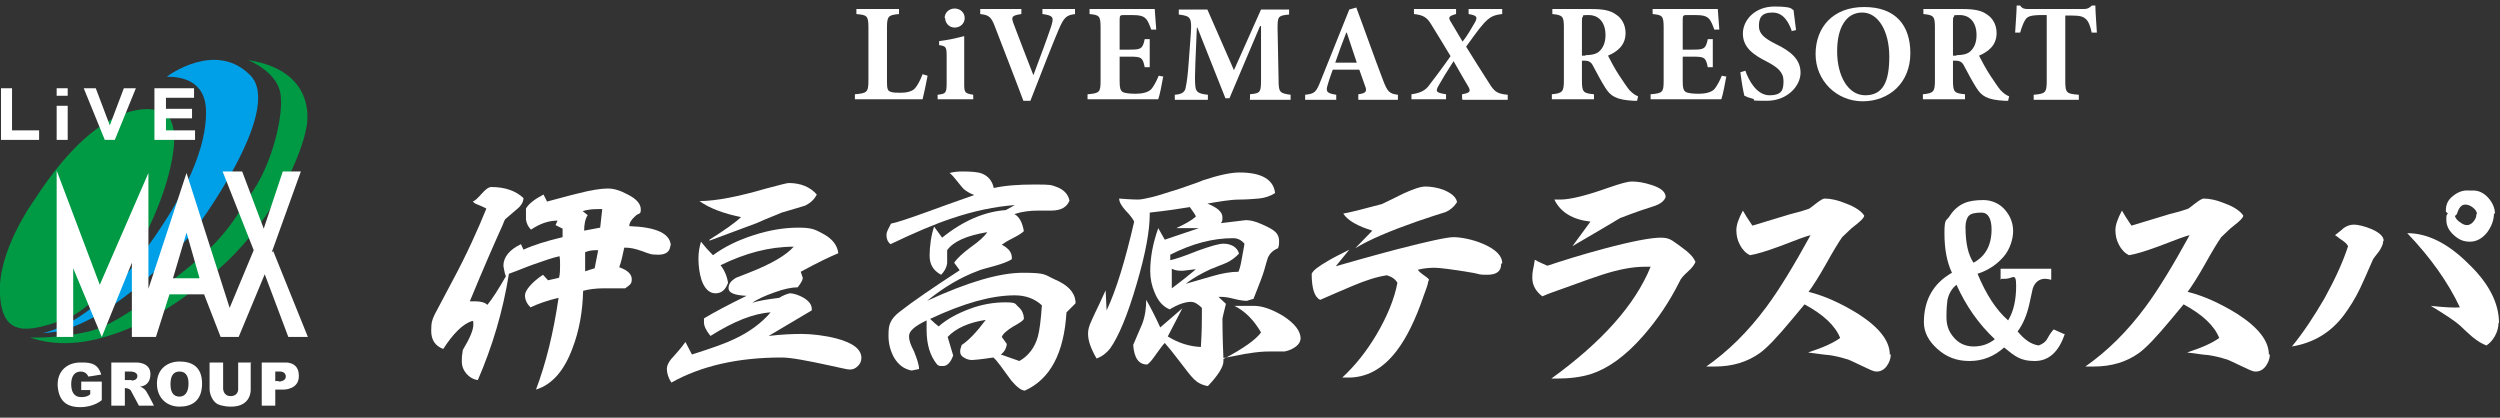
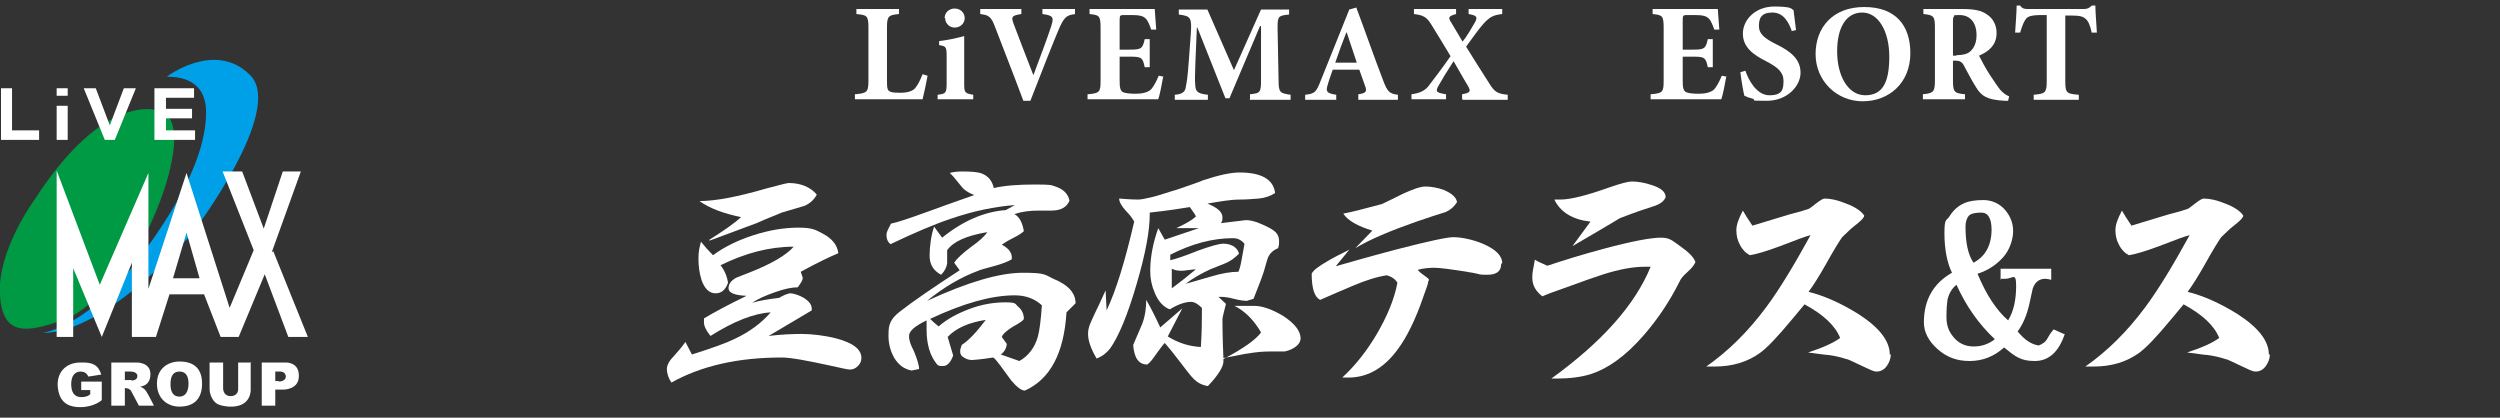
<svg xmlns="http://www.w3.org/2000/svg" version="1.1" viewBox="0 0 498.6 83.3">
  <rect x="0" y="0" width="498.6" height="83.3" fill="#333333" stroke="none" />
  <defs>
    <style>
      .cls-1 {
        fill: #fff;
      }

      .cls-2 {
        fill: #094;
      }

      .cls-3 {
        fill: #00a0e9;
      }
    </style>
  </defs>
  <g>
    <g id="_レイヤー_1" data-name="レイヤー_1">
      <g>
        <path class="cls-1" d="M185,15.1c-.2,1.2-.8,3.9-1,4.7h-13.5v-1c2.4-.2,2.7-.4,2.7-2.7V5.5c0-2.4-.3-2.5-2.4-2.7v-1h8.5v1c-2.1.2-2.4.4-2.4,2.7v10.8c0,1.3.1,1.8.7,2,.5.2,1.2.2,2.1.2s2.2-.2,2.8-.9c.5-.6,1-1.5,1.5-2.8l1,.3Z" />
        <path class="cls-1" d="M187,19.8v-.9c1.6-.2,1.8-.3,1.8-2.3v-5.5c0-1.8-.2-1.9-1.5-2.1v-.8c1.7-.2,3.5-.6,5-1v9.4c0,1.9.1,2,1.8,2.3v.9h-7.1ZM188.4,3.6c0-1.1.9-1.9,2-1.9s2,.8,2,1.9-.9,1.9-2,1.9-1.9-.9-1.9-1.9Z" />
        <path class="cls-1" d="M214.5,2.8c-1.8.2-2.3.6-3.4,3.2-.9,2.1-3.4,8.4-5.6,14.1h-1.4c-1.9-5.1-4.5-11.7-5.6-14.6-.8-2.2-1.3-2.5-3-2.7v-1h8.2v1c-2,.3-2,.6-1.6,1.8.8,2.2,3,7.8,4,10.4h0c1.5-4,2.7-7.2,3.5-9.6.6-1.9.6-2.3-1.7-2.6v-1h6.5v1Z" />
        <path class="cls-1" d="M232,15.2c-.2,1.2-.7,3.8-1,4.6h-14.1v-1c2.4-.2,2.6-.4,2.6-2.7V5.5c0-2.4-.3-2.5-2.2-2.7v-1h13c0,.5.2,2.4.3,4.1h-1c-.3-.8-.6-1.7-1.1-2.2-.5-.5-1.2-.7-2.8-.7h-1.3c-1,0-1.1,0-1.1,1v5.9h1.9c2.3,0,2.7-.1,3.1-2.1h1v5.6h-1c-.4-2-.7-2.1-3.1-2.1h-1.9v4.8c0,1.3.1,2,.7,2.3.5.2,1.4.3,2.5.3s2.4-.2,3.1-.9c.5-.6,1-1.5,1.5-2.7l1,.2Z" />
        <path class="cls-1" d="M249.3,19.8v-1c2.1-.2,2.2-.4,2.2-3V5.2h-.2l-6.1,14.4h-.8l-5.6-14.1h-.1l-.3,7.2c-.1,2.3-.1,3.6,0,4.5.1,1.2.7,1.5,2.5,1.7v1h-6.6v-1c1.5-.1,2.1-.6,2.2-1.6.2-.9.4-2.3.6-5.2l.4-5.4c.2-3.2,0-3.5-2.4-3.8v-1h5.7l5.3,12.1,5.4-12.1h5.6v1c-2.2.2-2.3.4-2.3,2.7l.2,10.3c0,2.5.2,2.7,2.4,3v1h-8.2Z" />
        <path class="cls-1" d="M270.9,19.8v-1c1.6-.2,1.8-.6,1.3-1.8-.3-.8-.7-2-1.1-3.1h-5.3c-.3.9-.7,1.9-1,3-.4,1.3-.3,1.7,1.7,2v1h-6.2v-1c1.9-.2,2.2-.5,3.1-2.8l5.7-14.2,1.4-.4c1.8,4.8,3.5,9.7,5.3,14.4.9,2.4,1.3,2.8,3,3v1h-7.9ZM268.5,6.5h0c-.8,2-1.5,4-2.2,6h4.3l-2-6Z" />
        <path class="cls-1" d="M291.6,19.8v-1c1.8-.3,1.7-.7,1.2-1.6-.3-.5-.9-1.5-2.9-5-1.3,2-2.4,3.8-3,4.9-.7,1.2-.4,1.4,1.5,1.7v1h-6.9v-1c1.5-.2,2.5-.6,3.3-1.5,1-1.3,2.9-3.8,4.5-6.1-1.3-2.2-2.5-4.1-3.9-6.4-.8-1.3-1.5-1.8-3.4-2v-1h8.4v1c-1.5.4-1.5.7-1.2,1.3.5.9,1.4,2.3,2.5,4.2.9-1.1,1.8-2.7,2.5-3.9.5-1,.4-1.3-1.3-1.6v-1h6.7v1c-1.8.2-2.5.6-3.7,1.9-1,1.1-2.1,2.7-3.5,4.6,1.6,2.6,3,4.8,4.6,7.3,1.1,1.8,1.7,2.1,3.7,2.3v1h-8.9Z" />
-         <path class="cls-1" d="M326.6,20.1c-.2,0-.5,0-.8,0-3.5-.2-4.6-.9-5.7-2.7-.7-1.1-1.5-2.6-2.3-4.1-.4-.9-.9-1.2-1.8-1.2h-.5v4c0,2.3.3,2.5,2.4,2.7v1h-8.4v-1c2.1-.2,2.4-.5,2.4-2.7V5.5c0-2.2-.2-2.5-2.3-2.7v-1h7.8c2.4,0,3.8.3,4.9,1.1,1.1.7,1.9,2,1.9,3.7,0,2.4-1.6,3.7-3.5,4.5.4.8,1.4,2.7,2.2,3.9,1,1.5,1.6,2.4,2.1,3,.6.6,1.1,1,1.7,1.2l-.2.9ZM316.2,11c1.2,0,2.1-.2,2.7-.7.9-.8,1.3-1.9,1.3-3.3,0-2.9-1.7-4-3.3-4s-1.1.1-1.2.3c-.2.2-.2.4-.2,1v6.8h.7Z" />
        <path class="cls-1" d="M344.3,15.2c-.2,1.2-.7,3.8-1,4.6h-14.1v-1c2.4-.2,2.6-.4,2.6-2.7V5.5c0-2.4-.3-2.5-2.2-2.7v-1h13c0,.5.2,2.4.3,4.1h-1c-.3-.8-.6-1.7-1.1-2.2-.5-.5-1.2-.7-2.8-.7h-1.3c-1,0-1.1,0-1.1,1v5.9h1.9c2.3,0,2.7-.1,3.1-2.1h1v5.6h-1c-.4-2-.7-2.1-3.1-2.1h-1.9v4.8c0,1.3.1,2,.7,2.3.5.2,1.4.3,2.5.3s2.4-.2,3.1-.9c.5-.6,1-1.5,1.5-2.7l1,.2Z" />
        <path class="cls-1" d="M357.4,6.3c-.6-1.7-1.6-3.8-3.9-3.8s-2.7,1.2-2.7,2.7,1,2.4,3.4,3.6c2.9,1.4,4.9,3,4.9,5.7s-2.7,5.6-6.7,5.6-2-.1-2.8-.4c-.8-.2-1.3-.4-1.7-.6-.2-.7-.6-3-.8-4.7l1-.3c.6,1.8,2.2,4.9,4.8,4.9s2.8-1.2,2.8-2.9-1.2-2.7-3.3-3.8c-2.8-1.4-4.8-2.9-4.8-5.6s2.4-5.4,6.3-5.4,3.3.6,3.8.7c.1,1,.3,2.2.5,4l-.9.2Z" />
        <path class="cls-1" d="M381,10.6c0,6-4.3,9.6-9.5,9.6s-9.4-4.1-9.4-9.4,3.4-9.4,9.7-9.4,9.2,3.7,9.2,9.2ZM366.4,10.3c0,4.7,2.1,8.7,5.6,8.7s4.8-2.6,4.8-7.7-2.2-8.8-5.4-8.8-5,3-5,7.7Z" />
        <path class="cls-1" d="M400.6,20.1c-.2,0-.5,0-.8,0-3.5-.2-4.6-.9-5.7-2.7-.7-1.1-1.5-2.6-2.3-4.1-.4-.9-.9-1.2-1.8-1.2h-.5v4c0,2.3.3,2.5,2.4,2.7v1h-8.4v-1c2.1-.2,2.4-.5,2.4-2.7V5.5c0-2.2-.2-2.5-2.3-2.7v-1h7.8c2.4,0,3.8.3,4.9,1.1,1.1.7,1.9,2,1.9,3.7,0,2.4-1.6,3.7-3.5,4.5.4.8,1.4,2.7,2.2,3.9,1,1.5,1.6,2.4,2.1,3,.6.6,1.1,1,1.7,1.2l-.2.9ZM390.2,11c1.2,0,2.1-.2,2.7-.7.9-.8,1.3-1.9,1.3-3.3,0-2.9-1.7-4-3.3-4s-1.1.1-1.2.3c-.2.2-.2.4-.2,1v6.8h.7Z" />
        <path class="cls-1" d="M417.2,6.6c-.3-1.4-.7-2.4-1.2-2.8-.5-.5-1.2-.7-2.8-.7h-1.3v13.1c0,2.4.3,2.5,2.7,2.7v1h-9v-1c2.3-.2,2.6-.4,2.6-2.7V3h-.9c-2.3,0-2.8.3-3.2.7-.4.5-.8,1.4-1.2,2.8h-1c.1-2,.3-4,.3-5.4h.7c.4.6.8.7,1.6.7h11.1c.7,0,1.1-.2,1.6-.7h.7c0,1.2.2,3.6.3,5.4h-1Z" />
-         <path class="cls-1" d="M133.7,48.8c0,1.3-.8,2-2.4,2s-1.8-.2-3.2-.7c-1.4-.5-2.4-.7-3.2-.7s-.3,0-.4,0c-.3,1.5-.6,2.8-1,3.9,1.7.6,2.5,1.4,2.5,2.4s-.4,1.1-1.3,1.8c-1.4,0-2.8,0-4.2,0-1.7,0-3.1.2-4.2.5-.1,4.2-.8,8-2.1,11.4-1.7,4.6-4.1,7.3-7.3,8.3,2-5.3,3.5-11.4,4.5-18.3-2.1.5-3.9,1.1-5.6,1.9-.7-.7-1.1-1.5-1.1-2.4s1.2-2.5,3.6-4.1l1,1.1,2.2-.5c.2-.8.2-1.7.2-2.5s0-1.2-.1-1.8c-1.4.3-3.1.9-5.1,1.6-1.7.6-3.3,1.3-5,1.9-1.2,7.5-3.3,14.5-6.2,21.2-.9-.1-1.7-.6-2.3-1.3-.6-.7-.9-1.5-.9-2.4s0-.9.2-2.3c1.4-2.3,2.1-4,2.1-5s0-.6-.2-.8c-1.9.6-3.8,2.5-5.8,5.6-1.6-.6-2.4-1.8-2.4-3.6s.2-2.2.7-3.3c0,0,1.2-2.3,3.5-6.6,2.9-5.4,5.1-10.3,6.8-14.5,0,0-.7-.4-2-.9-.3-.1-.5-.3-.7-.5.5-.2,1-.7,1.8-1.6s1.4-1.3,1.9-1.3c2.6,0,4.8.7,6.4,2.2,0,.8-.5,1.6-1.4,2.3-.7.6-1.4,1.2-2.1,1.8-.2.1-.4.6-.7,1.4-1.5,3.3-3.7,8.3-6.5,15.1.4,0,.7,0,1.1,0,1,0,1.9.2,2.4.7,1-1.2,2.2-3.1,3.7-5.7,0,0-.2-.4-.3-1-.1-.6-.2-.9-.2-1.1,0-1.7,1.2-3.2,3.5-4.3l.5,1.1c1.9-.9,4.5-1.7,7.8-2.5v-1.7c0,0-1.4-.7-1.4-.7l.4-.9c-1.8,0-3.5.6-5.3,1.8-.6-.6-.9-1.3-1-2,0-.7,0-1.5,0-2.2.5-.9,1.6-1.8,3.5-2.8l.7,1.4c2-.5,4-1.1,6.1-1.6,2.7-.7,4.7-1,6-1s2.5.4,4,1.2c1.8.9,2.6,1.9,2.6,3s-.4.6-1.1,1.3c-.8.7-1.2,1.4-1.2,2,5.5.2,8.3,1.5,8.3,4.1ZM120.1,41.7c-.3,0-.6,0-.9,0-1,0-2,.1-3,.4l1,.8c-.5.8-.7,1.9-.7,3.1l3.2-.6.4-3.6ZM119.3,49.9c-.2,0-.4,0-.5,0-.7,0-1.4.1-2.1.4,0,.4,0,.7,0,1v.6c0,.7,0,1.4,0,2.2l1.9-.6.7-3.6Z" />
        <path class="cls-1" d="M171.8,71.3h0c0,.7-.2,1.2-.7,1.7-.5.5-1,.7-1.6.7s-1.6-.3-4-.8c-4.6-1-7.8-1.6-9.6-1.6-8.8,0-16.1,1.7-22,5-.6-.9-.9-1.9-.9-2.7s.5-1.7,1.5-2.7c.5-.6,1.3-1.4,2.2-2.7l1.3,2.5c4.1-1.3,6.9-2.3,8.5-3.1,3-1.4,5.4-3.2,7.2-5.3-3.4.2-7.4,1.8-12,4.7-.9-1.1-1.3-2-1.3-2.7v-.8c2-1.2,4.8-2.7,8.5-4.5-2.4-.1-3.6-.6-3.6-1.5s.5-1.5,1.5-2.1c0,0,1-.4,2.8-1.1,4.3-1.7,7.2-3.4,8.7-5.1-4.9,0-9.7,1.3-14.6,3.7.8,1,1.3,2.2,1.5,3.5-.5,1.4-1.3,2.1-2.5,2.1s-2.2-.9-2.8-2.7c-.4-1.3-.6-2.7-.6-4.2s.2-2.2.5-3.4c.7.9,1.5,1.8,2.4,2.7,2.3-1.7,5-3,8.1-4,3.1-1,6.1-1.5,8.9-1.5s3.4.4,4.9,1.2c1.9,1,2.9,2.3,3.1,3.9-1.7.7-4.2,1.9-7.5,3.7l.4,1.2c0,.5-.4,1.1-1,1.9-1.1,0-2.7.3-4.6,1-2,.7-3.5,1.4-4.5,2.1,1.2-.4,3-.7,5.4-1,.8-.5,1.6-.8,2.1-.9.9,0,1.9.4,2.8.9,1.1.7,1.6,1.4,1.6,2.2v.3l-8.6,5.1c2.5-.3,4.7-.4,6.6-.4s4.6.3,6.9.9c3.4.9,5,2.2,5,3.9ZM162.9,38.8c-.5,1-1.3,1.7-2.3,2.2-1,.3-2.6.8-4.7,1.4-1.1.5-2.8,1.1-5,2.1l-9.4,3.5v-.2c2.7-1.7,4.9-3.2,6.3-4.5-3.4-.7-6.2-1.7-8.3-3.2,3.3,0,7.8-.9,13.3-2.5,2.6-.7,4.2-1.1,4.5-1.1,2.4,0,4.3.8,5.6,2.3Z" />
        <path class="cls-1" d="M214.5,60.5l-1.8,1.8c-.5,8.1-3.2,13.3-8.3,15.6-.7,0-1.6-.7-2.7-2-.7-1-1.5-2-2.2-3-.6-.8-1-1.3-1.4-1.6-2.6.4-4,.5-4.2.5-.5,0-1-.1-1.5-.4-.6-.3-.9-.7-.9-1.2s0-.5.3-1.4c1.4-.9,3-2.6,4.8-5-3.3.5-5.9,1.6-7.6,3.4l1.1,3.7c-.5,1.4-1.2,2.1-2,2.1s-.8,0-1.2-.3c-1.4-1.7-2.1-4-2.1-6.9s0-1.3,0-1.9c-2.3,1.1-3.5,2.1-3.5,3.1s.3,1.7,1,3.1c.6,1.5,1,2.7,1,3.5l-1.5.3c-1.5-.3-2.6-1.1-3.5-2.6-.7-1.3-1.1-2.7-1.1-4.3s.1-2,.4-2.7c.3-.7.9-1.4,1.8-2.1,2.8-2.2,6.8-4.9,12-8.3l-1.1-1.5c.6-.9,1.7-1.9,3.3-3.1,1.7-1.2,2.8-2.2,3.3-3-4.2.7-6.8,1.9-8,3.6,0,1.5,0,2.4,0,2.6-.1.8-.5,1.6-1.2,2.3-1.5-.8-2.3-2-2.3-3.8s.3-4.1.9-5.8l1.6,2.2c4.2-3.4,8.5-5.2,12.7-5.5l1.8-1c-4,.3-8.3,1.2-12.7,2.7-3.3,1.1-7.3,2.8-12.1,5.1-.6-.5-.8-1.1-.8-1.8s.3-1.1.9-2.3c1.1-.2,3.5-1,7.1-2.3,2.1-.8,5.3-1.9,9.5-3.4-.8-.3-1.5-.7-2.1-1.2-.2-.2-.7-.8-1.5-1.8-.4-.5-.8-1-1.3-1.4.7-.2,1.5-.3,2.5-.3,1.8,0,3.1.1,3.9.4,1.3.5,2.1,1.5,2.4,2.9,2.2-.5,4.9-.7,8.2-.7s3.2.1,4.1.4c1.5.5,2.5,1.4,2.8,2.8-.5,1.3-1.7,2-3.6,2s-.8,0-1.4,0c-.6,0-1,0-1.2,0-1.7,0-3.3.2-4.8.7,1,.5,1.6,1.7,1.9,3.4-.4.4-1.2.9-2.2,1.4-1,.5-1.8,1-2.2,1.3,1.3.7,2,1.5,2,2.6v.3c-.8.5-1.9.9-3.3,1.3-1.8.5-3,.8-3.4,1-3.5,1.3-6.9,3.3-10.2,6,8-3.7,14.4-5.6,19.1-5.6s4.3.4,6.3,1.3c2.6,1.1,4,2.5,4.2,4.4ZM207.8,60.9c-1.4-1.3-3.2-2-5.4-2-4.7,0-10.3,1.6-16.9,4.7.6.6,1.2,1.1,1.7,1.5,1.7-1.5,3.8-2.6,6.2-3.5,2.4-.9,4.8-1.3,7.1-1.3s1.9.3,2.6.9c.7.6,1.1,1.4,1.1,2.4-.1.3-.8.8-2.1,1.5-1.3.8-2.1,1.5-2.3,2.1l1,1.4c-.1.9-.5,1.6-1.2,2.1l3.7,1.3c1.8-1,3.1-2.7,3.7-4.9.3-1.1.6-3.2.8-6.3Z" />
        <path class="cls-1" d="M259.4,67.4c0,.5-.2,1-.6,1.4-.7.7-1.6,1.1-2.6,1.3h-3c-1.2,0-2.6.1-4.3.4-.4,0-2,.4-4.9.9v.7c0,1-1,2.7-3.1,4.9-1.2-.2-2.1-.7-2.8-1.4-.7-.7-1.6-1.9-2.9-3.6-1.2-1.6-2.2-2.8-2.9-3.6-.4.4-.9,1.1-1.7,2.2-.7,1-1.2,1.7-1.8,2.1-1.7,0-2.6-1.3-2.8-3.9.4-.9,1-2.3,1.8-4.2.6-1.6.8-3.2.8-4.8.7,1.2,1.7,3.1,2.8,5.5l4.4-3.8-2.9,5.6c2.1,1.3,4.3,2,6.6,2.1.2-3.1.2-5.2.2-6.3v-1.5c-.8-.8-1.5-1.2-2.2-1.2-1.1,0-2.6.5-4.2,1.5-1.3-.5-2.3-1.6-3-3.3-.6-1.4-.9-2.8-.9-4.3,0-2.7.5-5.5,1.6-8.6l1.3,2.3,6.8-2.3h-4.5c1.7-.8,3-1.5,3.9-2.3h0c0-.2-.4-.8-1.2-1.9-1.8.3-4.4.7-8,1.1v.4c0,3.1-.8,7.7-2.6,13.8-1.8,6.2-3.6,10.5-5.3,12.9-.7.9-1.6,1.6-2.7,2-1.1-1.9-1.7-3.5-1.7-4.9s.5-2.2,1.4-4.2c.5-1,1.2-2.5,2.1-4.5l.2,4c1.9-4,3.7-9.9,5.5-17.7-.2-.4-.7-1.2-1.7-2.2-.8-.9-1.3-1.7-1.3-2.4,2.4.2,3.7.2,3.8.2.6,0,1.5-.2,2.8-.5,1.3-.3,2.9-.9,5-1.5,3.2-1.1,4.9-1.7,5-1.8,3.3-1.1,5.7-1.6,7.4-1.6,4.4,0,6.8,1.4,7.1,4.1-.9.6-2.1,1-3.3,1.1-1.3.1-2.5.2-3.8.2-1.8,0-4,.4-6.4.8,2,.8,3,1.7,3,2.7s-.1.8-.3,1.2l5-.6c.7,0,1.8.2,3.1.8,1.4.6,2.3,1.1,2.8,1.6s.7,1.1.7,1.8,0,.7-.2,1.4c-1,.4-1.6,1-2,1.8-.1.3-.4,1.2-.8,2.7-.2.7-.9,2.6-2.1,5.6l-.7.2c-.4.1-.6.2-.6.2-.6,0-1.4-.1-2.6-.4-1.1-.3-2-.4-2.6-.4s-.4,0-.5,0l1.5,1.4-.4,1.6c-.2.8-.3,1.3-.3,1.4,0,.7,0,3.4.2,8,4-2.1,6.5-3.9,7.5-5.3-1.4-2.4-3.1-4.2-5.3-5.3h3.9c1.7,0,3.6.7,5.8,2,2.3,1.5,3.5,3,3.5,4.6ZM248.3,48.7c-.7-.8-1.4-1.2-2.4-1.2-4,0-8.2,1.1-12.5,3.3v1.1c.9-.2,2.8-.8,5.5-1.9,2.5-.9,4.2-1.4,5.1-1.4s1.4.2,2,.5c.6.4,1,.9,1.1,1.5-.7.7-1.5,1.4-2.7,1.9-1,.4-2,.8-3,1.2-1.7.8-3.4,1.7-4.9,2.9,1.8-.5,3.5-1,5.2-1.5,2-.6,3.8-.9,5.3-.9.3-.7.5-1.6.7-2.8.3-1.7.5-2.6.5-2.8ZM238.4,53.7l-2.5.3c-.7,0-1.4,0-2.2-.4v3.9c1.9-1.4,3.5-2.7,4.7-3.7Z" />
        <path class="cls-1" d="M299.4,52.6c0,1.5-.9,2.2-2.8,2.2s-1.2-.1-2.9-.4c-4.1-.7-6.7-1-7.6-1s-2.3.1-3.3.4c0,.2.6.7,1.6,1.4.3.2.5.4.6.6,0,.1-.2.3-.2.6,0,.2-.3,1.1-.9,2.7-1.6,4.7-3.4,8.3-5.3,10.8-2.8,3.7-6.1,5.5-10,5.4h-.9c2.6-2.4,4.9-5.3,6.9-8.7,2.1-3.6,3.5-7,4.1-10.2-.4-.7-1.1-1.2-2.1-1.5-2,.3-4.2,1-6.8,2.1-2.2.9-4.4,1.9-6.5,2.8-1.1-.5-1.7-2.2-1.7-5.2.3-.7,1.4-1.5,3.3-2.6,1-.6,2.4-1.3,4.2-2.2l-2.7,3.3c3.2-.9,7.3-2.1,12.3-3.4,6.2-1.6,9.9-2.4,11.2-2.4s3.7.4,5.8,1.3c2.6,1.1,3.9,2.4,3.9,3.9ZM290.6,40.3c-.5.8-1.2,1.5-2.3,2-1.3.4-3.2,1-5.8,1.9-5.4,1.9-9.4,3.6-12.2,5.3l3.4-3.5c-2.9-.9-4.9-2-5.8-3.4,1.7-.3,4.3-1,7.7-1.9,0,0,1.5-.7,4.3-2.1,2-.9,3.4-1.4,4.4-1.4s2.4.2,3.7.7c1.6.7,2.5,1.5,2.6,2.5Z" />
        <path class="cls-1" d="M338.2,52.1c-.2.6-.7,1.3-1.6,2.1s-1.4,1.4-1.6,1.9c-2,4-4.4,7.6-7.3,10.9-3.5,4-7,6.5-10.4,7.6-1.9.6-4.2.9-6.8.9h-1.1c10.1-7.3,16.7-14.7,19.8-22.3-.4,0-.8,0-1.2,0-2.3,0-5.1.5-8.5,1.6-1,.3-3.8,1.3-8.2,2.9-.8.3-2.1.7-3.7,1.4-1.3-1-2-2.2-2-3.7s.2-1.5.5-3.6c.8.5,1.7.8,2.5,1.2,3-1,6.8-2.2,11.3-3.4,5.6-1.5,9.4-2.2,11.3-2.2s2.3.6,3.9,1.7c1.7,1.2,2.7,2.2,3,3.1ZM332.2,39.3h0c-.3.8-1,1.3-2,1.7-1.6.5-4,1.3-7.1,2.5-2,1.2-5.2,3.1-9.5,5.6l3.6-4.9c-3.6-.4-6-1.9-7.2-4.4.5,0,.9,0,1.2,0,2,0,5.2-.8,9.7-2.4,2.3-.8,3.8-1.2,4.5-1.2,1.2,0,2.5.2,4,.7,1.9.6,2.8,1.4,2.8,2.4Z" />
        <path class="cls-1" d="M377.1,70.7c0,.8-.3,1.6-.8,2.3-.5.7-1.2,1.1-2,1.1s-1.3-.4-2.9-1.1c-1.9-.9-2.9-1.4-3.2-1.4-.9-.3-2.1-.6-3.5-.8-.5,0-1.8-.2-4.1-.5,3.1-1,5.2-2,6.4-2.9-1-2.5-3.4-4.7-7.1-6.7l-2.5,3c-2.9,3.5-5,5.7-6.4,6.7-2.5,1.8-5.5,2.7-9,2.7s-1,0-1.7,0c4.3-3,8.3-6.9,12-11.9,2.6-3.5,5.5-8.3,8.8-14.3-.9.2-3,1-6.1,2.2-2.7,1-4.7,1.6-6,1.8-.8-.4-1.5-1.1-2-2.1-.5-.9-.7-1.9-.7-2.9s.4-2.2,1.3-3.9c.4.7,1,1.7,1.9,3l7.6-2.3c.8-.2,2-.5,3.5-1,.2,0,.8-.5,1.7-1.2.8-.6,1.3-.9,1.6-.9,1.2,0,2.6.3,4.3,1,1.9.7,3.1,1.6,3.6,2.4,0,.4-.7,1.1-2,2.1-.7.5-1.4,1.3-2.4,2.2-.7,1-1.8,2.8-3.3,5.5-1.3,2.3-2.5,4.2-3.4,5.4,3.2.8,6.5,2.3,9.9,4.4,4.2,2.7,6.3,5.4,6.3,8.1Z" />
        <path class="cls-1" d="M411.8,66.6c-1.2,3.6-3.2,5.4-6,5.4s-3.9-.9-6.1-2.7c-2,1.8-4.3,2.7-6.9,2.7s-4.6-.8-6.4-2.4c-1.8-1.6-2.7-3.4-2.7-5.3,0-4.5,1.9-7.8,5.6-9.9-1-2.1-1.5-4.7-1.5-7.9s.4-2.3,1.1-3.5c.7-1.1,1.7-2,2.9-2.5.9-.4,2.2-.6,3.8-.6s3.3.7,4.4,2.1c1,1.2,1.5,2.6,1.5,4.1s-.6,3.6-1.9,5.1c-1.3,1.5-3,2.7-5.2,3.4,1.7,4.1,3.7,7.2,6.1,9.3,1.1-1.8,1.6-4.1,1.6-6.9s-.7-1.4-2.1-1.4-.7,0-1,.2v-2.2h10.1v2.2c-.4-.1-.9-.2-1.2-.2-1.2,0-2.1.7-2.5,2-.2,1.1-.5,2.1-.7,3.2-.5,2.1-1.2,3.8-2.3,5.3,1.3,1.6,2.7,2.6,4.2,2.8.8-.3,1.4-.7,1.8-1.5.5-.9.9-1.4,1.2-1.7l2,.9ZM397.8,67.6c-3.2-3-5.7-6.6-7.6-10.8-.9.7-1.5,1.7-1.8,3-.1.7-.2,1.8-.2,3.4s.4,2.8,1.3,3.9c1,1.3,2.4,2,4.1,2s3-.5,4.2-1.4ZM397.2,45.8c0-2.2-.7-3.4-2-3.4s-2.1.2-2.5.6c-.4.4-.7,1.2-.7,2.2,0,3.2.5,5.6,1.6,7.2,2.4-1.3,3.6-3.5,3.6-6.7Z" />
        <path class="cls-1" d="M452.7,70.7c0,.8-.3,1.6-.8,2.3-.5.7-1.2,1.1-2,1.1s-1.3-.4-2.9-1.1c-1.9-.9-2.9-1.4-3.2-1.4-.9-.3-2.1-.6-3.5-.8-.5,0-1.8-.2-4.1-.5,3.1-1,5.2-2,6.4-2.9-1-2.5-3.4-4.7-7.1-6.7l-2.5,3c-2.9,3.5-5,5.7-6.4,6.7-2.5,1.8-5.5,2.7-9,2.7s-1,0-1.7,0c4.3-3,8.3-6.9,12-11.9,2.6-3.5,5.5-8.3,8.8-14.3-.9.2-3,1-6.1,2.2-2.7,1-4.7,1.6-6,1.8-.8-.4-1.5-1.1-2-2.1-.5-.9-.7-1.9-.7-2.9s.4-2.2,1.3-3.9c.4.7,1,1.7,1.9,3l7.6-2.3c.8-.2,2-.5,3.5-1,.2,0,.8-.5,1.7-1.2.8-.6,1.3-.9,1.6-.9,1.2,0,2.6.3,4.3,1,1.9.7,3.1,1.6,3.6,2.4,0,.4-.7,1.1-2,2.1-.7.5-1.4,1.3-2.4,2.2-.7,1-1.8,2.8-3.3,5.5-1.3,2.3-2.5,4.2-3.4,5.4,3.2.8,6.5,2.3,9.9,4.4,4.2,2.7,6.3,5.4,6.3,8.1Z" />
-         <path class="cls-1" d="M475.3,48.1c0,.6-.3,1.2-.8,2-.7.9-1.2,1.5-1.3,1.8-1.1,2.6-2,4.5-2.5,5.6-1,2.1-2.1,3.8-3.2,5.3-2.6,3.5-6.1,5.6-10.4,6.3,2.3-2.8,4.4-6,6.5-9.6,2.1-3.8,3.7-7.3,4.7-10.4-.2-.4-.6-.8-1.2-1.2-.5-.3-.9-.7-1.4-1,.6-.5,1.2-.9,1.7-1.4.7-.5,1.4-.7,2.1-.7s2.1.3,3.5.9c1.6.7,2.4,1.5,2.4,2.3ZM498.3,64.4c0,.8-.2,1.7-.7,2.6-.5.9-1.1,1.5-1.7,1.9-.8-.3-1.7-.8-2.8-1.7-.8-.7-1.7-1.5-2.5-2.3-.9-.8-2.8-2.1-5.8-3.9,2.7.3,4.7.4,5.8.3-2.3-4.9-5.8-9.9-10.5-14.8,4.1,0,8.2,2.1,12.2,6.1,4.1,3.9,6.1,7.9,6.1,11.8ZM497.4,42.5c0,1.4-.5,2.7-1.4,3.9-1,1.2-2.1,1.8-3.4,1.8s-2.2-.4-3.2-1.3c-1-.9-1.5-1.9-1.5-3s0-.9.3-1.3l-.4-.4v-.2c0-1.2.4-2.1,1.4-2.9s2-1.2,3.2-1.1h.9c1.2,0,2.2.6,3,1.5.8.9,1.3,2,1.3,3.2ZM494,42.7c0-.5-.3-.9-.8-1.3-.5-.4-1-.6-1.5-.6-.8,0-1.3.6-1.7,1.9l-.4.4c.2.5.5.9,1,1.2.5.4,1,.6,1.4.6s.9-.2,1.3-.7c.4-.5.6-.9.6-1.5Z" />
      </g>
      <g>
-         <path class="cls-2" d="M49.5,12s5.6,2.2,6.4,6.5c.8,4.3-1.6,13.9-5.4,19.5-3.8,5.6-5.2,9.5-15.4,17.3,0,0-10.7,9.1-17,10.7-6.3,1.6-12.1,1.3-12.1,1.3,0,0,4.9,2.1,12.1.6,7.2-1.5,16.3-5.6,26.7-15.3,10.4-9.7,15.4-22.1,16.3-27.1,0,0,2.8-11.2-11.5-13.5Z" />
        <path class="cls-3" d="M33.4,15.2s9.6-7.2,16.5-.2c7,7-11.4,31.3-11.4,31.3,0,0-17,20.1-30,20.1,0,0,9-1.2,19.1-14.7,10.2-13.5,13.5-22.7,13.5-29.3s-5.3-7.1-7.8-7.1Z" />
        <path class="cls-2" d="M31.7,22.1s-10.6-4.3-24.8,17.7c0,0-7.5,10.2-6.9,19,.5,8.7,5.8,7.4,12.9,4.9,7.1-2.6,15-14.9,16.1-16.9,1-2,5-10.1,5.7-17.8.4-5.4-1.7-6.6-2.9-6.9Z" />
        <path class="cls-1" d="M54.2,50.3l5.8-16.1h-3.6s-3.8,11.4-3.8,11.4l-4.3-11.4h-3.9s6.2,15.7,6.2,15.7l-4.8,11.5-8.6-26.9-7.6,23.1v-23.1s-9.7,22.3-9.7,22.3l-8.6-22.8v33.2h3.3v-13.7s5.7,13.7,5.7,13.7l6-14.8v14.8h4.8l2.7-8.5h6.9l3.3,8.5h3.6l5.2-12.5,4.7,12.5h3.9l-6.9-17.1ZM34.5,55.5l2.7-9.1,2.6,9.1h-5.3Z" />
        <path class="cls-1" d="M16.2,77.8h1.8v.8s-.4.6-1.8.6-2-1-2-2.6.7-2.5,1.9-2.5c1.2,0,1.5,1,1.5,1,0,0,.9-.1,2.6-.4-.6-1.9-1.7-2.5-4.2-2.4-2.5,0-4.6,1.6-4.5,4.6.2,3,1.7,4.3,4.5,4.3,2.8,0,4.3-1.4,4.3-1.4v-3.7h-4.1v1.8ZM27.9,77.1s2.1,0,2.1-2.5c0-2.4-2.8-2.3-2.8-2.3h-5v8.6h2.7v-3.5c.9,0,1.2.5,1.2.5l1.6,3h3s-1-2-1.5-2.8c-.5-.8-1.3-1-1.3-1ZM26.2,75.8h-1.3s0-1.7,0-1.7h1.2s1.3,0,1.3.9-1.1.9-1.1.9ZM35.8,72.1c-2.3,0-4.5,1.4-4.5,4.4s2.1,4.6,4.5,4.6,4.5-1.1,4.5-4.6-2.2-4.4-4.5-4.4ZM35.8,79.1c-1.1,0-1.8-.7-1.8-2.5s.7-2.5,1.8-2.5,1.8.7,1.8,2.4-.7,2.6-1.8,2.6ZM50.2,72.3h-2.7v5.4s0,1.3-1.5,1.3-1.5-1.5-1.5-1.5v-5.2h-2.7s0,4.4,0,5.3c0,.9.5,2.4,1.6,3,1.1.5,2.5.5,2.5.5,4.3.1,4.1-3.4,4.1-3.4v-5.3ZM56.9,72.3h-4.7s0,8.6,0,8.6h2.7v-3.2h1.7s3.1,0,3-2.8c0-2.8-2.7-2.6-2.7-2.6ZM55.6,76h-.7v-1.9h1s1.1,0,1.1,1-1.4,1-1.4,1Z" />
        <g>
          <g>
            <polygon class="cls-1" points=".2 17.6 .2 27.9 7.8 27.9 7.8 26 2.4 26 2.4 17.6 .2 17.6" />
            <polygon class="cls-1" points="16.7 17.6 20.9 27.9 22.9 27.9 27.1 17.6 24.7 17.6 21.9 25 19.1 17.6 16.7 17.6" />
          </g>
          <polygon class="cls-1" points="30.8 17.6 30.8 27.9 38.9 27.9 38.9 26 33.1 26 33.1 23.6 38.3 23.6 38.3 21.7 33.1 21.7 33.1 19.5 38.7 19.5 38.7 17.6 30.8 17.6" />
          <g>
            <rect class="cls-1" x="11.3" y="21.1" width="2.2" height="6.8" />
            <rect class="cls-1" x="11.3" y="17.6" width="2.2" height="1.5" />
          </g>
        </g>
      </g>
    </g>
  </g>
</svg>